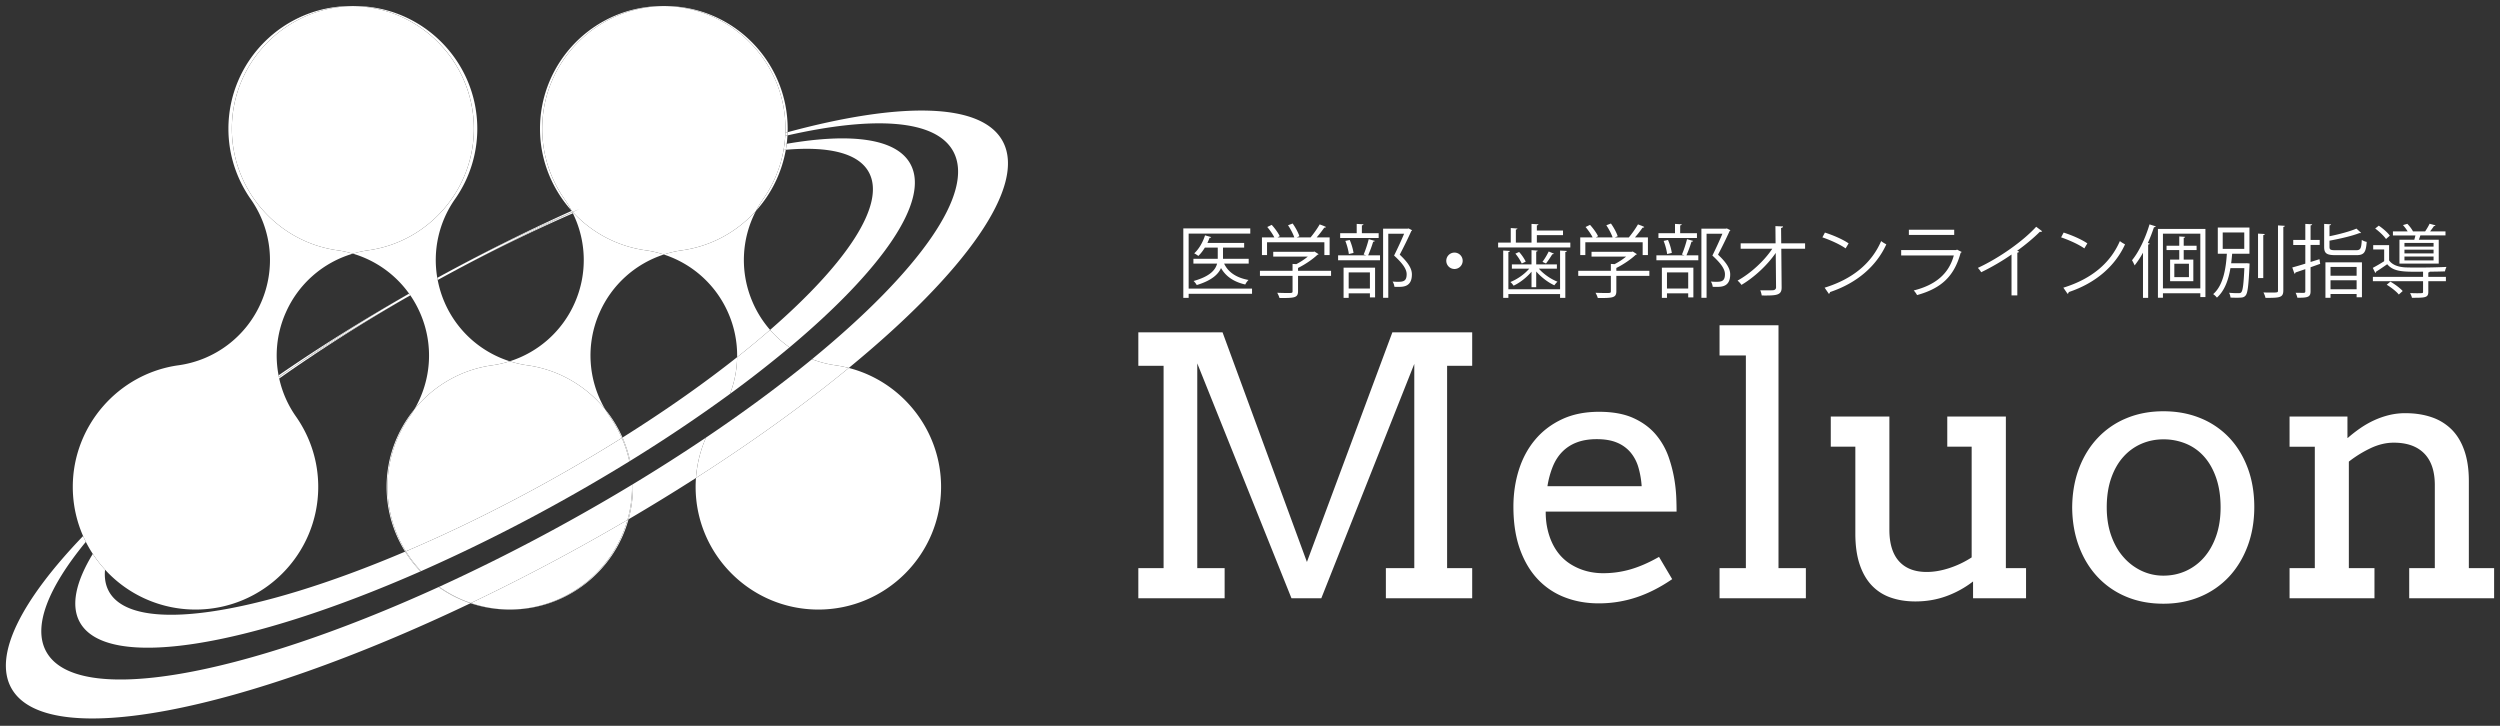
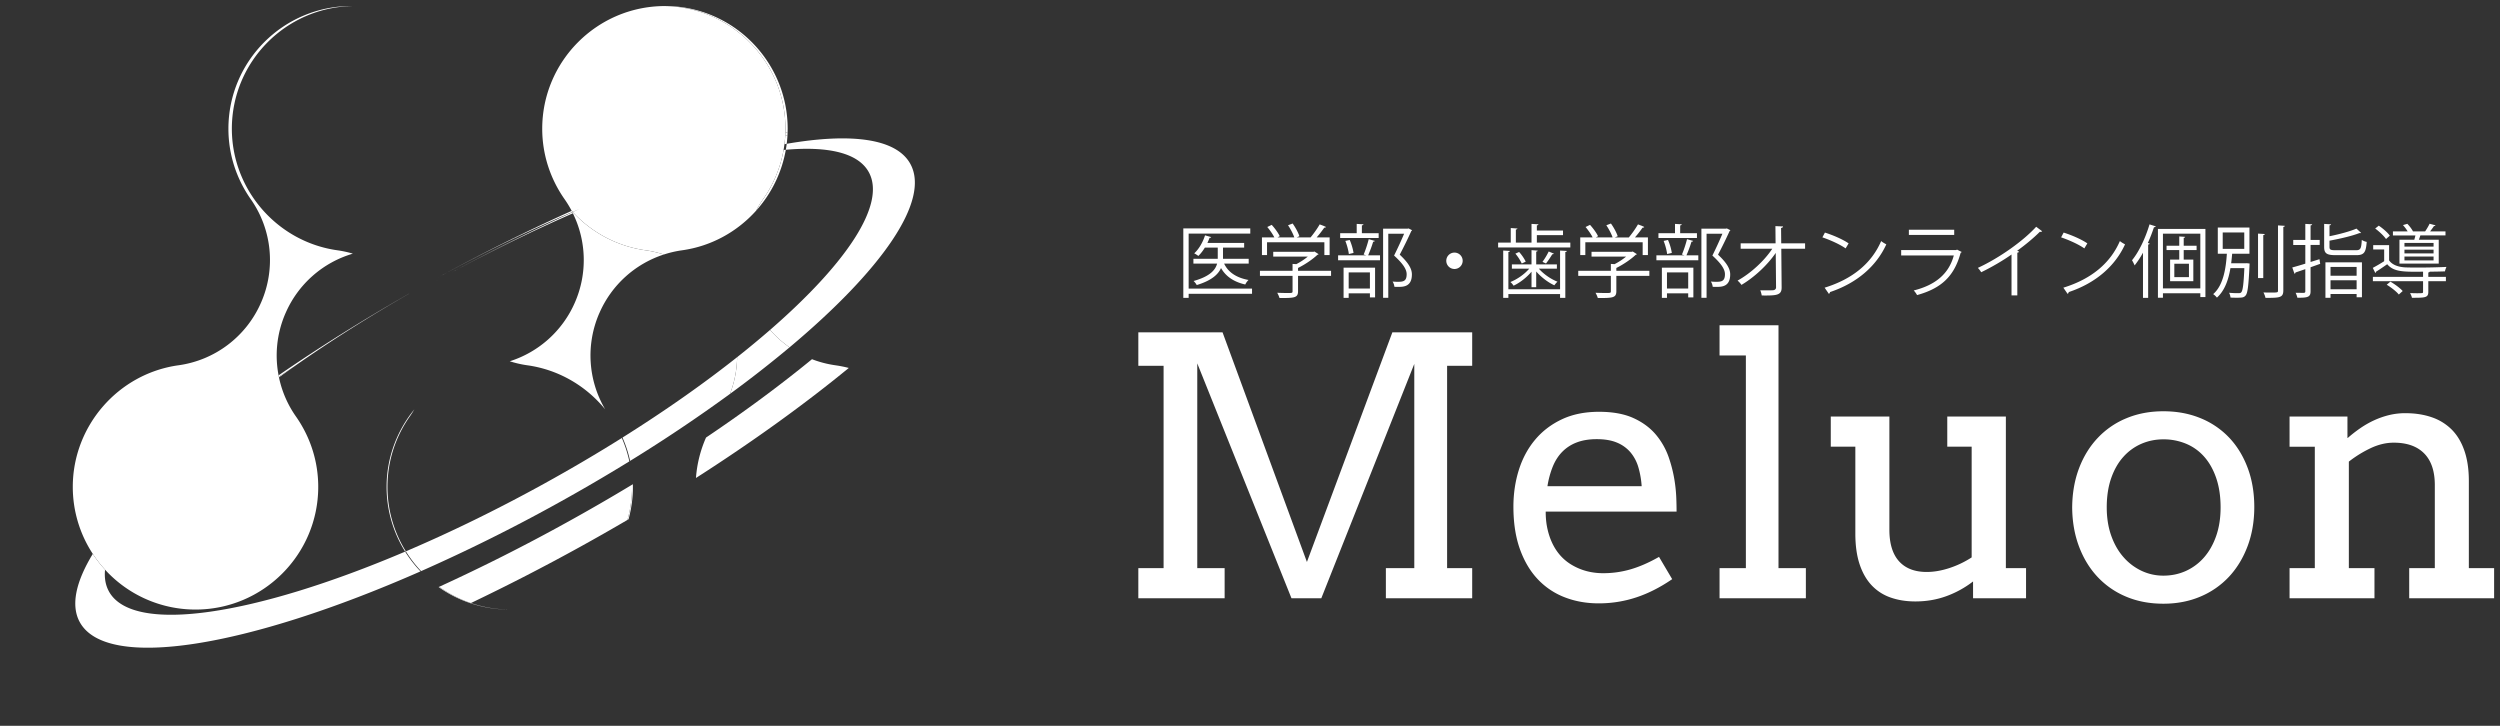
<svg xmlns="http://www.w3.org/2000/svg" width="310" height="90" fill="none">
  <rect width="100%" height="100%" fill="#333333" stroke="none" />
  <path d="M97.395 15.965c0 .167-.004.334-.01.501.093-.026.184-.05.276-.073.004-.143.01-.285.01-.428C97.67 7.574 90.844.747 82.452.747c-.046 0-.092.004-.138.005 8.328.073 15.08 6.869 15.08 15.213zM70.883 26.134a.12.12 0 00.009.015c.002 0 .002 0 .003-.002l-.012-.013zm22.864.002a15.263 15.263 0 003.695-7.567c-.093.008-.184.014-.279.023a15.235 15.235 0 01-2.542 6.112c-.325.462-.615.941-.874 1.432zM50.823 51.629c.198-.282.38-.572.553-.866-2.154 2.64-3.439 6-3.439 9.604 0 2.949.845 5.701 2.303 8.035l.086-.037a15.119 15.119 0 01-2.278-7.998c0-3.127.959-6.15 2.775-8.738zm24.223-.866a13.13 13.13 0 01-.737-11.912l.023-.048a13.127 13.127 0 017.983-7.243 13.18 13.18 0 00-2.25-.522 15.13 15.13 0 01-8.936-4.63l-.093.041a13.128 13.128 0 01.264 11.03l-.022.049a13.13 13.13 0 01-8.068 7.27c.703.221 1.424.393 2.167.496 3.907.542 7.309 2.575 9.669 5.469zM58.344 74.8a15.12 15.12 0 004.811.785l.056-.001a15.153 15.153 0 01-4.821-.805l-.046.022z" fill="#fff" />
-   <path d="M63.21 75.584l.055.001c6.998 0 12.905-4.748 14.674-11.192-.044.025-.088.05-.132.077-1.792 6.387-7.651 11.09-14.596 11.114zm12.389-23.955a15.459 15.459 0 011.506 2.681l.085-.053a15.388 15.388 0 00-2.144-3.494c.172.294.354.585.552.866zM28.75 15.966c0 7.556 5.634 14.036 13.106 15.072a13.19 13.19 0 011.898.415c.618-.182 1.25-.324 1.9-.415 7.47-1.036 13.105-7.516 13.105-15.072 0-8.32-6.712-15.097-15.005-15.212-8.292.115-15.003 6.892-15.003 15.212z" fill="#fff" />
-   <path d="M75.046 50.763c-2.36-2.895-5.761-4.927-9.669-5.469a13.25 13.25 0 01-2.166-.496c-.702.221-1.425.393-2.166.496-3.908.542-7.31 2.574-9.669 5.469-.173.294-.355.583-.553.865a15.155 15.155 0 00-2.775 8.738c0 2.933.835 5.673 2.278 7.998 5.507-2.346 11.325-5.177 17.238-8.44a199.744 199.744 0 009.541-5.614c-.408-.933-.91-1.83-1.506-2.682a12.16 12.16 0 01-.553-.865zm2.761 13.707a259.145 259.145 0 01-5.887 3.348 257.807 257.807 0 01-13.53 6.961c1.515.515 3.135.799 4.82.805 6.946-.024 12.805-4.727 14.597-11.114zm27.443-18.844c-5.445 4.47-11.838 9.09-18.951 13.644-.027.364-.042.73-.042 1.097 0 8.392 6.827 15.218 15.218 15.218 8.392 0 15.218-6.826 15.218-15.218 0-6.983-4.815-13.044-11.443-14.741zM93.331 37.48a13.125 13.125 0 01.416-11.343c-2.33 2.591-5.536 4.395-9.182 4.902a13.12 13.12 0 00-2.25.522 13.124 13.124 0 017.984 7.242l.022.05a13.094 13.094 0 011.083 5.437c1.441-1.14 2.806-2.27 4.087-3.383a13.129 13.129 0 01-2.14-3.378l-.02-.05zM67.235 15.965c0-8.344 6.753-15.14 15.08-15.213-.046-.001-.091-.004-.138-.004-8.391 0-15.217 6.826-15.217 15.217 0 3.87 1.48 7.454 3.923 10.171-.258-.491-.549-.97-.873-1.432a15.157 15.157 0 01-2.775-8.739zM50.73 36.414c-5.13 2.945-9.915 5.986-14.234 9.017A251.289 251.289 0 0150.88 36.62c-.047-.069-.099-.136-.148-.205zm4.964-2.467a252.999 252.999 0 0115.279-7.628l-.011-.022c-5.351 2.278-10.996 5.011-16.738 8.158l.05.266c.474-.26.947-.519 1.42-.774z" fill="#fff" />
  <path d="M71.028 26.294l-.017-.019c-.017.007-.033.015-.05.021a.285.285 0 01.012.023l.055-.024z" fill="#fff" />
  <path d="M71.861 25.914c-.281.117-.567.242-.85.363l.016.019c.278-.127.558-.258.834-.382zm5.329 28.343c.408.923.725 1.892.943 2.894a189.24 189.24 0 0012.383-8.305 13.11 13.11 0 00.887-4.556c-4.151 3.286-8.939 6.657-14.213 9.967zm30.536-32.917c2.193 3.973-2.745 11.32-12.234 19.567.713.82 1.525 1.545 2.414 2.164 11.412-9.564 17.492-18.192 14.974-22.753-1.742-3.159-7.341-3.865-15.328-2.487-.03.248-.067.494-.11.74 5.303-.46 8.978.401 10.284 2.769zM13.51 73.339c-.43-.776-.582-1.686-.484-2.7a15.273 15.273 0 01-1.518-1.957c-2.113 3.47-2.756 6.396-1.61 8.472 3.345 6.062 20.858 3.108 42.244-6.302a15.29 15.29 0 01-1.903-2.45c-18.686 7.948-33.77 10.3-36.73 4.937z" fill="#fff" />
-   <path d="M50.24 68.402c.55.881 1.188 1.7 1.902 2.45.026-.01.051-.023.077-.034a15.33 15.33 0 01-1.893-2.453l-.086.037zm46.923-49.81l.28-.022c.042-.245.078-.492.109-.74l-.28.05c-.03.238-.067.476-.109.712zM77.105 54.31c.409.935.72 1.906.933 2.9l.096-.06a15.123 15.123 0 00-.944-2.893l-.085.053z" fill="#fff" />
  <path d="M67.564 59.925c-5.913 3.263-11.73 6.093-17.237 8.44a15.383 15.383 0 001.892 2.453 210.426 210.426 0 0016.762-8.325 217.862 217.862 0 009.057-5.282 15.118 15.118 0 00-.933-2.9c-3.03 1.9-6.22 3.78-9.541 5.614zm27.927-19.019a114.515 114.515 0 01-4.087 3.383 13.142 13.142 0 01-.888 4.556 144.033 144.033 0 007.39-5.775 13.124 13.124 0 01-2.415-2.164zM36.496 45.43c4.319-3.03 9.103-6.071 14.235-9.016l-.004-.004c-5.8 3.307-11.232 6.72-16.182 10.133.01.057.022.114.034.171.633-.427 1.27-.856 1.917-1.283zm34.466-19.133c-.025-.049-.046-.099-.072-.148a230.653 230.653 0 00-16.666 8.306c5.743-3.146 11.387-5.88 16.738-8.158z" fill="#fff" />
-   <path d="M71.012 26.276a5.45 5.45 0 01-.118-.13c-.002 0-.002.002-.003.002.025.049.046.1.072.149l.049-.021zM50.881 36.622l-.002-.003a251.325 251.325 0 00-14.383 8.812c-.645.453-1.278.906-1.903 1.359l.03.145c4.907-3.466 10.374-6.948 16.258-10.313z" fill="#fff" />
-   <path d="M55.142 37.528l-.021-.05c-.39-.895-.667-1.82-.847-2.757l-.477.26c.16-.087.318-.172.477-.26-.017-.089-.035-.177-.05-.266v-.001a13.134 13.134 0 012.187-9.75 15.156 15.156 0 002.774-8.739c0-8.39-6.826-15.217-15.218-15.217-.07 0-.141.004-.213.005C52.047.868 58.76 7.646 58.76 15.966c0 7.556-5.635 14.036-13.105 15.072a13.2 13.2 0 00-1.9.414 13.124 13.124 0 016.973 4.958l.003.004c.05.068.102.136.149.205a13.22 13.22 0 011.21 2.184l.022.049a13.13 13.13 0 01-.735 11.91c2.359-2.893 5.76-4.926 9.668-5.468a13.167 13.167 0 002.167-.496 13.128 13.128 0 01-8.07-7.27zM5.737 80.806c-1.71-3.095.217-7.91 4.909-13.619a13.57 13.57 0 01-.34-.722C2.666 74.427-.85 81.238 1.402 85.318c4.328 7.842 28.526 3.04 56.942-10.517a15.157 15.157 0 01-3.957-2.008C29.9 83.958 9.52 87.663 5.737 80.806zm72.739-20.762c.002.108.007.215.007.323 0 1.394-.192 2.743-.544 4.026a255.459 255.459 0 008.36-5.123 15.033 15.033 0 011.25-5.014 222.086 222.086 0 01-9.073 5.788zm39.711-41.3c2.833 5.131-4.299 14.977-17.5 25.797.926.355 1.896.614 2.9.753.566.08 1.12.192 1.663.332 14.387-11.806 22.157-22.546 19.067-28.146-2.648-4.795-12.727-4.86-26.656-1.087-.003.133-.008.266-.015.398 10.735-2.433 18.372-1.98 20.541 1.953z" fill="#fff" />
  <path d="M54.455 72.762l-.068.031a15.171 15.171 0 003.957 2.008.839.839 0 01.046-.022 15.142 15.142 0 01-3.935-2.017zm42.911-55.907c.094-.023.187-.043.28-.064.007-.132.012-.265.015-.399l-.276.074c-.004.13-.011.259-.019.389zm-18.89 43.189c-.036.021-.073.042-.108.064.002.087.005.172.005.259 0 1.42-.2 2.797-.566 4.102l.132-.076c.352-1.283.544-2.632.544-4.026 0-.108-.005-.215-.007-.323z" fill="#fff" />
  <path d="M54.455 72.763a15.14 15.14 0 003.936 2.016 258.337 258.337 0 0013.53-6.961c2-1.103 3.963-2.222 5.886-3.349.366-1.305.566-2.681.566-4.102 0-.087-.003-.172-.005-.259a239.57 239.57 0 01-8.115 4.686 232.799 232.799 0 01-15.798 7.969zm49.132-27.469a13.151 13.151 0 01-2.9-.753c-3.886 3.185-8.299 6.456-13.138 9.715a15.048 15.048 0 00-1.25 5.014c7.112-4.555 13.506-9.175 18.951-13.645a15.073 15.073 0 00-1.663-.33zM70.973 26.32a252.852 252.852 0 00-15.278 7.626 207.791 207.791 0 0115.342-7.497c-.023-.043-.042-.087-.064-.13z" fill="#fff" />
  <path d="M71.13 26.408c-.036-.037-.068-.076-.103-.113l-.054.025c.022.043.04.087.064.13l.093-.042zM54.274 34.72c-.16.09-.317.174-.476.261.159-.087.317-.172.476-.26zM34.579 46.714l.014.076a156.04 156.04 0 011.903-1.36c-.646.428-1.284.857-1.917 1.284z" fill="#fff" />
  <path d="M35.42 38.803a13.125 13.125 0 018.335-7.35 13.283 13.283 0 00-1.9-.415c-7.471-1.036-13.105-7.516-13.105-15.072C28.75 7.646 35.462.87 43.755.754c-.072-.002-.143-.006-.213-.006-8.392 0-15.218 6.826-15.218 15.218 0 3.129.96 6.15 2.774 8.738a13.131 13.131 0 011.29 12.775l-.022.049a13.129 13.129 0 01-10.234 7.767C14.66 46.332 9.026 52.812 9.026 60.367a15.125 15.125 0 002.482 8.316c.453.693.96 1.347 1.518 1.956a15.181 15.181 0 0011.218 4.946c8.39 0 15.217-6.826 15.217-15.218 0-3.128-.959-6.15-2.775-8.738a13.105 13.105 0 01-2.064-4.693c-.01-.048-.018-.097-.029-.146a13.113 13.113 0 01.804-7.938l.022-.049zM97.552 17.83c.043-.344.075-.689.094-1.039-.093.02-.186.042-.28.064-.02.343-.052.685-.094 1.025l.28-.05z" fill="#fff" />
  <path d="M82.316.752c-8.328.074-15.08 6.869-15.08 15.213 0 3.129.96 6.15 2.774 8.738.324.463.614.942.873 1.433l.01.012.117.128c.283-.12.57-.246.851-.363-.277.124-.556.255-.834.382.035.037.067.076.103.113a15.13 15.13 0 008.936 4.63c.772.107 1.522.286 2.25.523a13.119 13.119 0 012.25-.523c3.645-.507 6.851-2.31 9.181-4.902.259-.491.55-.97.874-1.433a15.235 15.235 0 002.651-6.823c.043-.34.074-.682.094-1.025a14.688 14.688 0 00.03-.89c0-8.344-6.753-15.14-15.08-15.213zm58.837 69.693h3.132V45.362h-3.132v-4.155h10.442l10.463 28.477 10.595-28.477h9.898v4.155h-3.111v25.083h3.111v3.742h-10.703v-3.742h3.524V45.123l-11.53 29.063h-3.698l-11.682-29.128v25.387h3.393v3.742h-10.702v-3.742zm56.843-15.989c-.943 0-1.765.134-2.469.402a4.964 4.964 0 00-1.795 1.154c-.493.499-.888 1.112-1.185 1.837a11.026 11.026 0 00-.663 2.437h11.682a10.903 10.903 0 00-.404-2.328 5.094 5.094 0 00-.966-1.849 4.379 4.379 0 00-1.676-1.218c-.682-.29-1.524-.435-2.524-.435zm-6.329 8.984c0 .638.046 1.222.14 1.751a9.11 9.11 0 00.402 1.512c.537 1.45 1.396 2.542 2.578 3.275 1.182.732 2.521 1.099 4.015 1.099a12.08 12.08 0 003.425-.49c1.11-.327 2.274-.838 3.492-1.534l1.632 2.763c-1.48 1.015-2.966 1.77-4.46 2.261-1.493.493-3.045.74-4.655.74-1.523 0-2.934-.253-4.231-.76a9.006 9.006 0 01-3.35-2.263c-.936-1-1.669-2.248-2.199-3.741-.528-1.495-.793-3.235-.793-5.222 0-1.61.225-3.129.674-4.558.45-1.427 1.12-2.675 2.012-3.74.892-1.067 1.998-1.912 3.319-2.536 1.318-.623 2.857-.935 4.611-.935 1.697 0 3.115.258 4.253.772 1.138.515 2.066 1.197 2.785 2.046a8.906 8.906 0 011.631 2.903 16.97 16.97 0 01.772 3.33c.073.55.12 1.108.142 1.674a42.6 42.6 0 01.033 1.653h-16.228zm21.557-23.103h7.31v30.108h3.393v3.742h-10.703v-3.742h3.264V44.08h-3.264v-3.742zm28.238 11.313h7.265v18.795h2.502v3.741h-6.57V72.1a12.264 12.264 0 01-3.317 1.826c-1.197.436-2.477.653-3.84.653-1.132 0-2.158-.163-3.078-.49a5.834 5.834 0 01-2.35-1.522c-.645-.689-1.141-1.563-1.49-2.621-.348-1.06-.522-2.32-.522-3.786V55.39h-3.046v-3.742h7.267V65.68c0 1.726.398 3.031 1.196 3.916.797.884 1.943 1.327 3.437 1.327.885 0 1.817-.16 2.795-.479.979-.32 1.904-.761 2.775-1.327V55.39h-3.024v-3.742zm19.774 11.268c0 1.29.185 2.458.554 3.502.37 1.045.878 1.934 1.524 2.665a6.837 6.837 0 002.24 1.697 6.29 6.29 0 002.709.598c1 0 1.932-.195 2.796-.587a6.582 6.582 0 002.251-1.685c.638-.733 1.139-1.622 1.501-2.666.362-1.045.543-2.218.543-3.524 0-1.364-.181-2.574-.543-3.634-.362-1.057-.86-1.942-1.491-2.652a6.125 6.125 0 00-2.25-1.61 7.231 7.231 0 00-2.807-.544c-.958 0-1.86.18-2.709.543a6.4 6.4 0 00-2.24 1.61c-.646.711-1.154 1.596-1.524 2.653-.369 1.06-.554 2.27-.554 3.634zm-4.286 0c.014-1.784.302-3.408.859-4.873.559-1.465 1.339-2.723 2.34-3.773a10.207 10.207 0 013.567-2.427c1.378-.566 2.893-.848 4.547-.848 1.667 0 3.194.282 4.579.848a10.135 10.135 0 013.557 2.404c.986 1.037 1.755 2.287 2.306 3.752.551 1.466.827 3.09.827 4.874 0 1.754-.276 3.368-.827 4.84-.551 1.472-1.32 2.737-2.306 3.797a10.301 10.301 0 01-3.557 2.468c-1.385.587-2.912.88-4.579.88-1.697 0-3.235-.29-4.612-.87a10.241 10.241 0 01-3.546-2.447c-.987-1.051-1.755-2.309-2.306-3.773-.552-1.465-.835-3.083-.849-4.852zm41.791 7.527h3.176v-10.29c0-1.725-.439-3.035-1.316-3.926-.878-.892-2.135-1.338-3.775-1.338-.943 0-1.892.224-2.85.674a14.321 14.321 0 00-2.719 1.676v13.204h3.177v3.742h-10.529v-3.742h3.132V55.391h-3.132V51.65h7.179v2.653h.043c.478-.42.99-.819 1.533-1.197a11.527 11.527 0 011.708-.978 10.319 10.319 0 011.86-.653 8.462 8.462 0 012.034-.24c1.204 0 2.292.168 3.263.501a6.388 6.388 0 012.48 1.524c.682.68 1.208 1.554 1.577 2.62.37 1.066.555 2.324.555 3.775v10.79h3.133v3.742h-10.529v-3.742zM154.838 32.092v.592h-3.048c.504 1.085 1.549 1.765 3.028 2.032a1.897 1.897 0 00-.404.562c-1.401-.316-2.406-.986-3.008-2.041-.345.788-1.164 1.547-3.008 2.11a2.085 2.085 0 00-.395-.503c2.052-.573 2.712-1.381 2.92-2.16h-2.94v-.592h3.018v-1.39h-1.597c-.247.404-.523.76-.809 1.035a3.758 3.758 0 00-.512-.325c.562-.503 1.065-1.352 1.341-2.23l.76.218c-.021.06-.08.089-.198.089a8.94 8.94 0 01-.266.631h4.555v.582h-2.623v1.39h3.186zm.414 3.698v.641h-7.86v.504h-.661v-8.61h8.304v.64h-7.643v6.825h7.86zm1.86-5.75v1.59h-.631v-2.19h1.538c-.187-.385-.552-.907-.878-1.293l.552-.265c.395.434.819 1.016.996 1.41l-.286.148h2.091c-.148-.444-.473-1.055-.779-1.51l.572-.216c.355.493.71 1.154.838 1.578l-.345.148h1.726c.384-.454.868-1.144 1.134-1.617.622.227.7.276.779.324-.029.06-.108.09-.207.08a14.76 14.76 0 01-.947 1.213h1.608v2.19h-.651v-1.59h-7.11zm7.939 3.542v.622h-4.094v1.913c0 .828-.473.838-2.297.838a3.168 3.168 0 00-.286-.651c.503.02.946.03 1.262.03.572 0 .641 0 .641-.218v-1.912h-4.044v-.622h4.044v-.858l.464.03a8.154 8.154 0 001.43-.938h-4.29v-.591h4.99l.118-.04.513.325c-.029.05-.089.08-.148.09-.582.552-1.519 1.193-2.397 1.627v.355h4.094zm9.61-5.256l.434.216c-.01.05-.049.08-.089.098a55.343 55.343 0 01-1.439 2.94c1.065.996 1.508 1.736 1.508 2.445 0 1.548-1.074 1.548-1.715 1.548-.148 0-.307 0-.455-.01a1.449 1.449 0 00-.226-.65c.217.02.424.03.612.03.66 0 1.134-.03 1.134-.937 0-.64-.484-1.331-1.558-2.317.483-.977.908-1.904 1.242-2.703h-1.962v7.939h-.642v-8.57h3.028l.128-.03zm-4.792 5.453h-2.633v2.001h2.633v-2zm-2.506-4.024c.227.503.414 1.174.474 1.608l-.581.138c-.05-.434-.228-1.115-.435-1.628l.542-.118zm-.759 7.18v-3.748h3.905v3.689h-.64v-.504h-2.634v.563h-.631zm4.35-8.019v.593h-4.774v-.593h2.051v-1.153l.839.05c-.01.069-.069.117-.197.138v.965h2.081zm-1.865 2.644c.227-.512.494-1.341.632-1.903l.76.216c-.021.06-.09.09-.208.099a15.44 15.44 0 01-.621 1.686h1.469v.612h-5.197v-.612h3.471l-.306-.098zm12.283.778a1.016 1.016 0 11-2.033 0 1.016 1.016 0 012.033 0zm11.308-.887c-.03.05-.098.079-.197.079a12.4 12.4 0 01-.779 1.144s-.434-.197-.434-.206a8.66 8.66 0 00.77-1.283l.64.266zm-3.984 1.223a5.672 5.672 0 00-.789-1.223l.463-.207c.336.366.671.868.818 1.203l-.492.227zm1.212 2.94v-1.925c-.601.72-1.459 1.382-2.228 1.737a1.733 1.733 0 00-.395-.454c.829-.326 1.756-.966 2.338-1.657h-2.15v-.532h2.435v-1.766l.769.06c-.009.059-.058.108-.187.128v1.578h2.565v.532h-2.239c.582.67 1.5 1.302 2.317 1.617-.128.1-.305.316-.393.444-.769-.344-1.648-1.015-2.25-1.716v1.954h-.582zm3.541.256v-4.803l.839.049c-.01.07-.06.118-.188.138v5.68h-.651v-.473h-6.41v.474h-.641v-5.868l.828.049c-.009.07-.059.118-.187.138v4.616h6.41zm-2.879-5.79h4.151v.602h-8.954v-.601h1.567v-1.805l.83.059c-.011.06-.07.108-.198.129v1.617h1.942v-2.318l.858.05c-.009.069-.068.117-.196.137v.64h3.244v.564h-3.244v.927zm6.011-.04v1.59h-.631v-2.19h1.538c-.187-.385-.552-.907-.878-1.293l.553-.265c.395.434.818 1.016.995 1.41l-.286.148h2.091c-.148-.444-.474-1.055-.778-1.51l.571-.216c.355.493.71 1.154.838 1.578l-.345.148h1.727a12.09 12.09 0 001.133-1.617c.622.227.701.276.779.324-.029.06-.108.09-.207.08a14.76 14.76 0 01-.947 1.213h1.608v2.19h-.652v-1.59h-7.109zm7.939 3.542v.622h-4.093v1.913c0 .828-.473.838-2.298.838a3.115 3.115 0 00-.286-.651c.503.02.946.03 1.263.03.571 0 .641 0 .641-.218v-1.912h-4.044v-.622h4.044v-.858l.462.03a8.09 8.09 0 001.431-.938h-4.29v-.591h4.99l.118-.04.513.325c-.029.05-.088.08-.148.09-.582.552-1.518 1.193-2.396 1.627v.355h4.093zm9.611-5.256l.433.216c-.01.05-.049.08-.088.098a56.203 56.203 0 01-1.44 2.94c1.065.996 1.509 1.736 1.509 2.445 0 1.548-1.075 1.548-1.716 1.548-.148 0-.307 0-.454-.01a1.475 1.475 0 00-.227-.65c.217.02.424.03.612.03.66 0 1.134-.03 1.134-.937 0-.64-.484-1.331-1.558-2.317a48.58 48.58 0 001.242-2.703h-1.963v7.939h-.641v-8.57h3.027l.13-.03zm-4.794 5.453h-2.632v2.001h2.632v-2zm-2.505-4.024a6.58 6.58 0 01.474 1.608l-.582.138c-.049-.434-.227-1.115-.434-1.628l.542-.118zm-.759 7.18v-3.748h3.905v3.689h-.641v-.504h-2.632v.563h-.632zm4.349-8.019v.593h-4.774v-.593h2.052v-1.153l.839.05c-.01.069-.07.117-.197.138v.965h2.08zm-1.864 2.644c.227-.512.494-1.341.632-1.903l.759.216c-.02.06-.089.09-.207.099a15.44 15.44 0 01-.621 1.686h1.469v.612h-5.197v-.612h3.47l-.305-.098zm15.272-.72h-2.949l.041 4.792c.019.996-.652 1.027-2.467 1.007a3.242 3.242 0 00-.177-.642c.65.01 1.429.01 1.608-.01.236-.028.355-.187.345-.364l-.04-4.261c-1.005 1.48-2.644 3.018-4.249 3.965a2.719 2.719 0 00-.484-.533c1.608-.887 3.304-2.436 4.309-3.954h-3.925v-.671h4.329l-.019-2.13.946.039c-.009.109-.107.169-.245.188l.019 1.903h2.958v.671zm2.422 4.832c3.501-1.084 5.829-3.047 7.012-5.779.207.168.433.296.641.405-1.234 2.702-3.64 4.803-6.984 5.917a.324.324 0 01-.138.227l-.531-.77zm.038-6.834c1.027.326 2.21.838 2.939 1.34l-.373.622c-.711-.502-1.875-1.025-2.88-1.37l.314-.592zm16.032.295h-5.621v-.65h5.621v.65zm.928 2.111a.233.233 0 01-.129.099c-.809 2.977-2.455 4.427-5.403 5.247a2.987 2.987 0 00-.415-.573c2.682-.67 4.349-2.051 4.97-4.339h-6.528v-.67h6.824l.098-.06.583.296zm9.975-2.574c-.039.05-.099.079-.188.079-.029 0-.058 0-.098-.01-.76.77-1.853 1.667-2.811 2.356.079.031.198.09.237.11-.02.06-.108.118-.217.128v5.295h-.72V31.56c-1.045.74-2.405 1.538-3.758 2.198a3.534 3.534 0 00-.414-.541c2.693-1.243 5.642-3.353 7.23-5.099l.739.553zm2.629 7.002c3.501-1.084 5.828-3.047 7.012-5.779.207.168.433.296.64.405-1.233 2.702-3.639 4.803-6.982 5.917a.322.322 0 01-.139.227l-.531-.77zm.038-6.834c1.027.326 2.21.838 2.939 1.34l-.374.622c-.71-.502-1.874-1.025-2.879-1.37l.314-.592zm15.538 3.866h-1.814v1.657h1.814v-1.657zm.948-1.696h-1.598v1.183h1.193v2.673h-2.879V32.19h1.134v-1.183h-1.577v-.533h1.577V29.32l.73.05c-.011.059-.059.108-.178.128v.976h1.598v.533zm-4.173 4.754h4.636v-6.786h-4.636v6.786zm-.621-7.377h5.888v8.45h-.631v-.472h-4.636v.552h-.621v-8.53zm-1.853 8.55v-5.602a11.5 11.5 0 01-1.036 1.578 5.856 5.856 0 00-.324-.641c.847-1.025 1.665-2.741 2.169-4.447l.779.246c-.03.069-.099.109-.228.109-.217.66-.472 1.32-.758 1.952l.226.069c-.019.07-.068.108-.188.129v6.607h-.64zm16.74-8.985l.848.05c-.01.078-.058.118-.187.138v7.88c0 .473-.137.68-.433.789-.317.118-.859.128-1.777.128a2.786 2.786 0 00-.255-.67c.365.009.7.009.975.009.79 0 .829 0 .829-.256V27.95zm-2.475 1.016l.839.05c-.01.07-.06.118-.189.138v5.325h-.65v-5.513zm-4.379 1.894h2.673v-2.032h-2.673v2.032zm2.85 1.785l.139-.01.345.04c0 .069-.01.138-.01.217-.119 2.543-.226 3.441-.483 3.747-.217.247-.385.276-1.096.276-.236 0-.503 0-.778-.02a1.7 1.7 0 00-.177-.592c.502.05.995.05 1.162.05.179 0 .267-.02.346-.108.187-.198.297-.967.385-2.999h-1.726c-.226 1.351-.671 2.762-1.676 3.659a2.14 2.14 0 00-.465-.434c1.303-1.124 1.589-3.333 1.698-5.01h-1.124v-3.244h3.925v3.244h-2.142c-.038.366-.068.77-.127 1.184h1.804zm10.518 3.225h3.236v-1.116h-3.236v1.115zm3.236-2.772h-3.236v1.095h3.236v-1.095zm-3.867 3.827v-4.399h4.527v4.33h-.66v-.404h-3.236v.473h-.631zm.504-6.312c0 .345.117.414.808.414h2.455c.582 0 .681-.177.741-1.282.148.108.423.217.61.246-.098 1.322-.325 1.648-1.311 1.648h-2.515c-1.133 0-1.45-.208-1.45-1.026v-2.85l.858.05c-.01.068-.069.117-.196.137v1.341c1.232-.246 2.573-.61 3.342-.947l.572.523c-.029.03-.069.04-.118.04-.02 0-.049 0-.078-.01-.888.355-2.387.7-3.718.946v.77zm-1.243 1.528l.088.573-1.193.424v2.978c0 .71-.325.818-1.636.798a3.042 3.042 0 00-.217-.611c.462.01.886.01 1.015.01.128-.01.187-.05.187-.187v-2.751c-.464.157-.888.305-1.223.414a.16.16 0 01-.118.157l-.276-.779a48.04 48.04 0 001.617-.474v-2.317h-1.498v-.621h1.498v-1.992l.849.05c-.01.079-.06.117-.198.137v1.805h1.134v.621h-1.134v2.11l1.105-.345zm14.147-.335h-3.61v.482h3.61v-.482zm0-.848h-3.61v.464h3.61v-.464zm0-.838h-3.61v.454h3.61v-.454zm-4.23-.394h1.844c.038-.168.098-.355.138-.534h-2.792v-.502h1.825a4.915 4.915 0 00-.581-.78l.542-.157c.265.266.563.651.7.937h1.509c.198-.286.423-.67.552-.947l.729.197c-.019.06-.088.1-.186.089-.119.187-.307.434-.474.66h1.903v.503h-3.115a7.77 7.77 0 01-.188.534h2.465v2.958h-4.871v-2.958zm-.08 6.795c-.296-.376-.946-.879-1.499-1.214l.455-.384c.55.315 1.203.798 1.527 1.163l-.483.435zm-2.485-8.541c.513.345 1.105.858 1.371 1.242l-.473.415c-.257-.385-.838-.928-1.341-1.302l.443-.355zm1.282 4.308c.404.573 1.174.84 2.11.87.346.01.838.019 1.382.019a76.9 76.9 0 003.619-.079 2.94 2.94 0 00-.188.553 74.36 74.36 0 01-1.884.038c-.019.05-.069.08-.177.1v.542h2.18v.542h-2.18v1.312c0 .364-.09.543-.385.64-.305.1-.808.1-1.646.1-.03-.178-.138-.404-.228-.582.336.01.642.02.889.02.246 0 .433-.01.511-.01.169-.01.208-.04.208-.168v-1.312h-6.222v-.542h6.222v-.642c-2.466.03-3.639.03-4.448-.926-.483.345-.966.671-1.39.937 0 .078-.019.118-.089.138l-.305-.622c.424-.227.946-.523 1.41-.828v-1.45h-1.361v-.543h1.972v1.893z" fill="#fff" />
</svg>